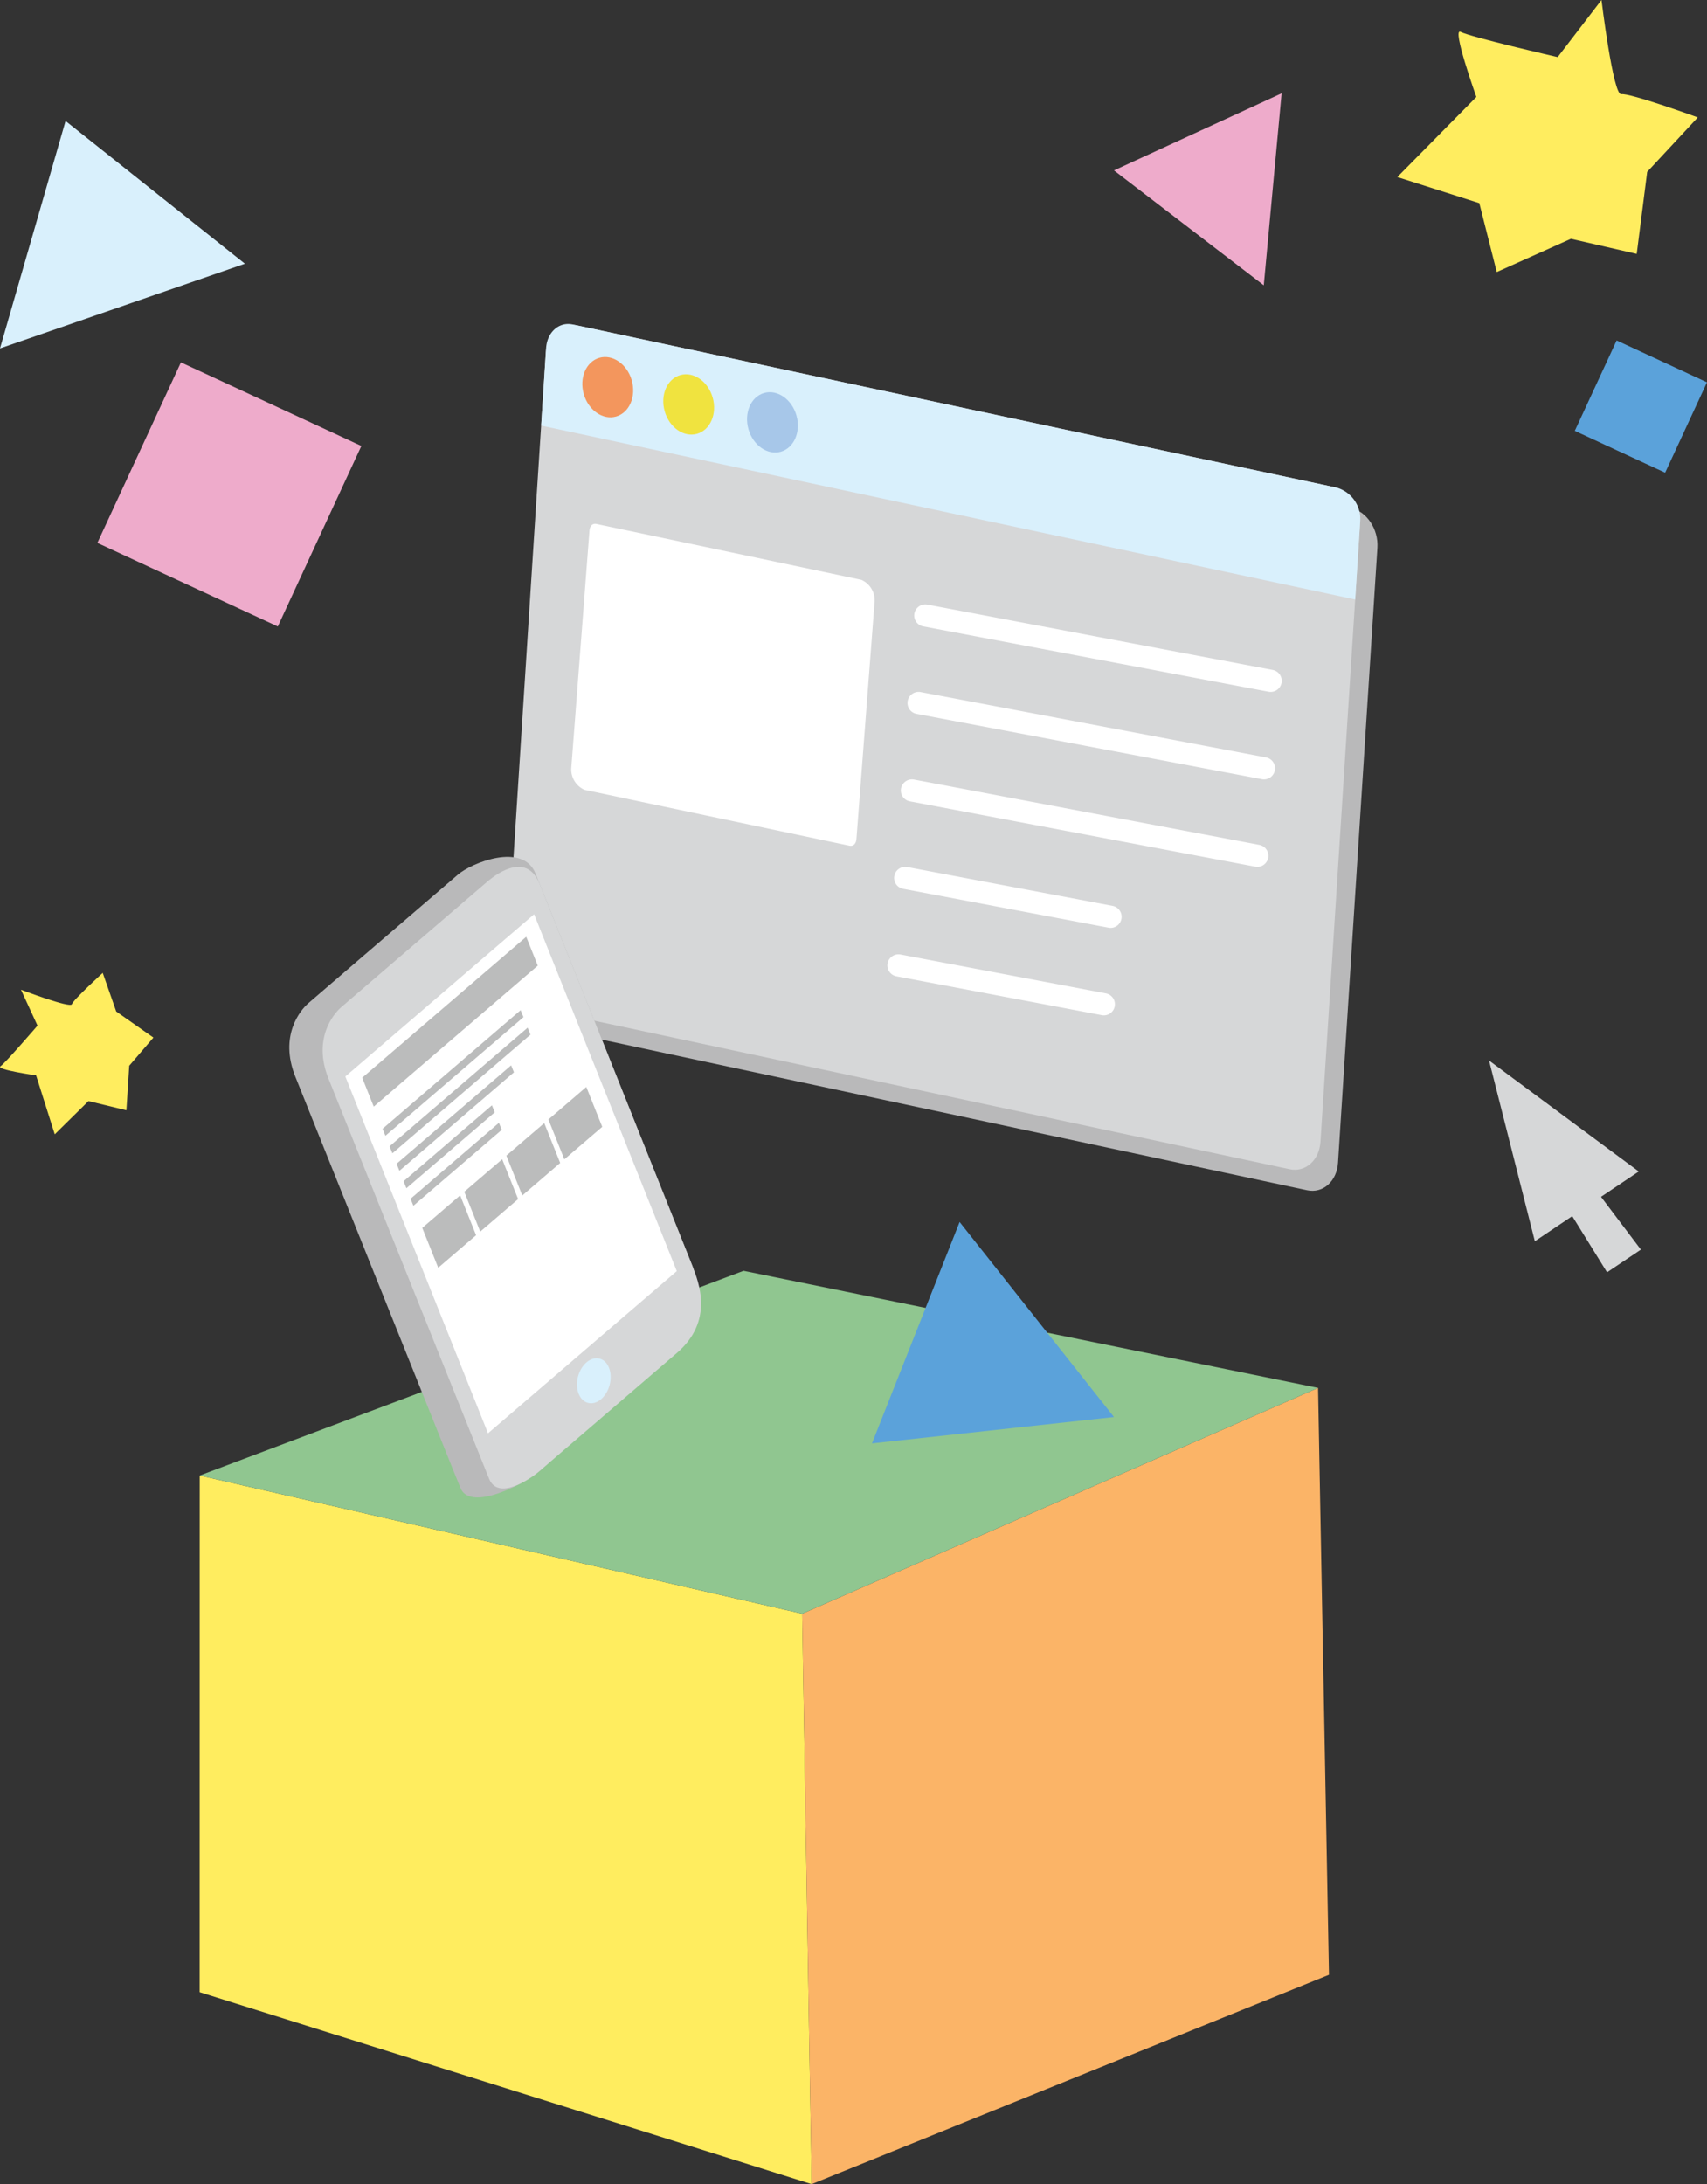
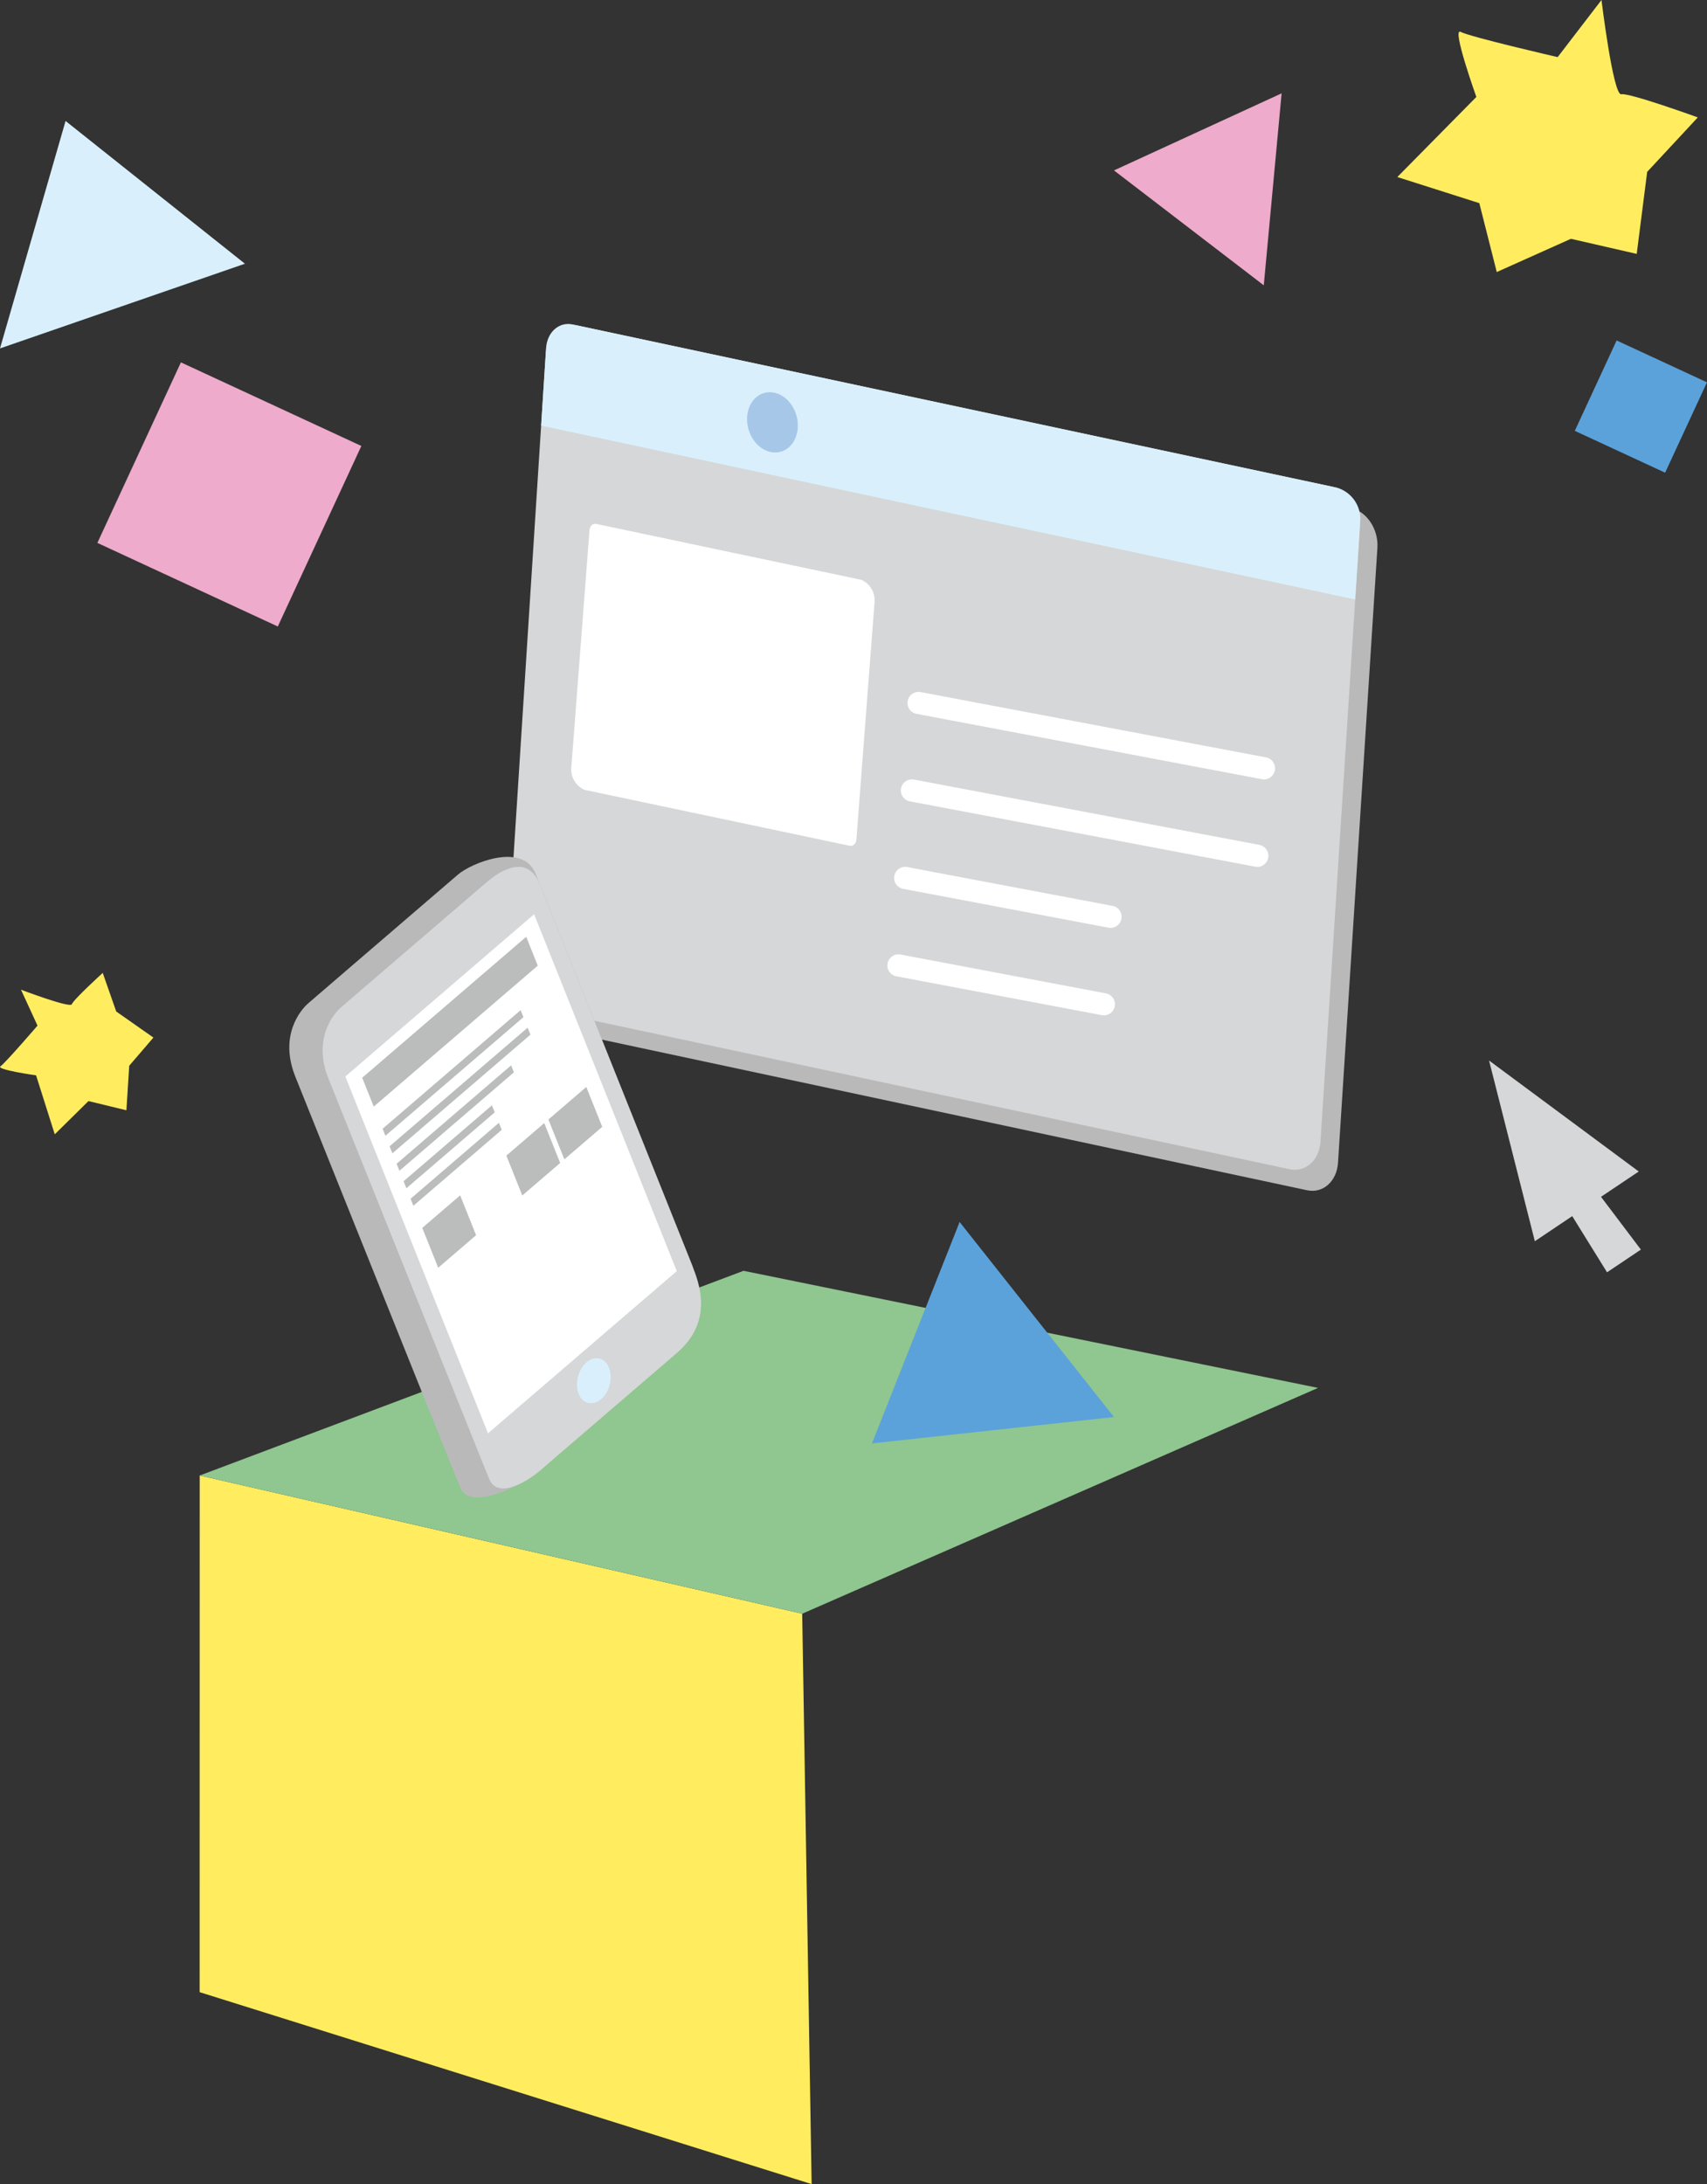
<svg xmlns="http://www.w3.org/2000/svg" width="241.503" height="308.847" viewBox="0 0 241.503 308.847">
  <rect x="0" y="0" width="241.503" height="308.847" fill="#333333" stroke="none" />
  <g id="グループ_2879" data-name="グループ 2879" transform="translate(105.541 -85.471)">
    <g id="グループ_2891" data-name="グループ 2891" transform="translate(-33.905 131.285)">
      <g id="グループ_2879-2" data-name="グループ 2879" transform="translate(2.484 3.083)">
        <path id="パス_3359" data-name="パス 3359" d="M30.684,221.654-76.349,198.805c-2.245-.478-3.931-3-3.762-5.628l5.569-86.968c.169-2.627,2.129-4.371,4.374-3.89L36.866,125.169c2.248.481,3.931,3,3.764,5.628l-5.572,86.968C34.889,220.395,32.932,222.135,30.684,221.654Z" transform="translate(80.122 -102.24)" fill="#b9b9ba" />
      </g>
      <g id="グループ_2880" data-name="グループ 2880" transform="translate(0 0.108)">
        <path id="パス_3360" data-name="パス 3360" d="M29.834,220.634-77.2,197.785c-2.245-.478-3.931-3-3.764-5.628l5.572-86.968c.169-2.627,2.126-4.371,4.374-3.89L36.016,124.149c2.245.481,3.931,3,3.762,5.628l-5.569,86.968C34.039,219.375,32.083,221.115,29.834,220.634Z" transform="translate(80.974 -101.22)" fill="#d6d7d8" />
      </g>
      <g id="グループ_2881" data-name="グループ 2881" transform="translate(4.925)">
        <path id="パス_3361" data-name="パス 3361" d="M-79.285,115.554l.7-10.952c.143-2.266,1.831-3.764,3.764-3.35L33.343,124.343a4.614,4.614,0,0,1,3.243,4.846l-.7,10.952Z" transform="translate(79.285 -101.182)" fill="#d9f0fc" />
      </g>
      <g id="グループ_2882" data-name="グループ 2882" transform="translate(9.176 28.262)">
        <path id="パス_3362" data-name="パス 3362" d="M-38.473,156.387l-37.476-7.9a3.162,3.162,0,0,1-1.872-3.021l2.578-33.627c.053-.688.443-1.061,1-.945l37.476,7.9a3.155,3.155,0,0,1,1.869,3.021l-2.575,33.627C-37.529,156.131-37.922,156.5-38.473,156.387Z" transform="translate(77.827 -110.875)" fill="#fff" />
      </g>
      <g id="グループ_2883" data-name="グループ 2883" transform="translate(57.705 39.653)">
-         <path id="パス_3363" data-name="パス 3363" d="M-10.755,127.156a1.641,1.641,0,0,1-.292-.026l-48.859-9.238a1.572,1.572,0,0,1-1.251-1.834,1.569,1.569,0,0,1,1.831-1.248l48.859,9.238a1.568,1.568,0,0,1,1.251,1.831A1.571,1.571,0,0,1-10.755,127.156Z" transform="translate(61.184 -114.781)" fill="#fff" />
-       </g>
+         </g>
      <g id="グループ_2884" data-name="グループ 2884" transform="translate(56.756 52.022)">
        <path id="パス_3364" data-name="パス 3364" d="M-11.077,131.4a1.648,1.648,0,0,1-.292-.029l-48.862-9.238a1.568,1.568,0,0,1-1.251-1.834,1.569,1.569,0,0,1,1.831-1.248l48.862,9.238a1.571,1.571,0,0,1,1.251,1.834A1.574,1.574,0,0,1-11.077,131.4Z" transform="translate(61.51 -119.023)" fill="#fff" />
      </g>
      <g id="グループ_2885" data-name="グループ 2885" transform="translate(55.809 64.394)">
        <path id="パス_3365" data-name="パス 3365" d="M-11.4,135.642a1.709,1.709,0,0,1-.294-.029l-48.859-9.238a1.566,1.566,0,0,1-1.251-1.831,1.579,1.579,0,0,1,1.831-1.251l48.862,9.238a1.568,1.568,0,0,1,1.248,1.834A1.565,1.565,0,0,1-11.4,135.642Z" transform="translate(61.835 -123.266)" fill="#fff" />
      </g>
      <g id="グループ_2886" data-name="グループ 2886" transform="translate(54.861 76.765)">
        <path id="パス_3366" data-name="パス 3366" d="M-31.534,136.139a1.678,1.678,0,0,1-.294-.029l-29.054-5.494a1.564,1.564,0,0,1-1.248-1.831,1.565,1.565,0,0,1,1.831-1.248l29.052,5.491A1.57,1.57,0,0,1-30,134.861,1.568,1.568,0,0,1-31.534,136.139Z" transform="translate(62.16 -127.508)" fill="#fff" />
      </g>
      <g id="グループ_2887" data-name="グループ 2887" transform="translate(53.911 89.134)">
        <path id="パス_3367" data-name="パス 3367" d="M-31.858,140.381a1.421,1.421,0,0,1-.295-.029l-29.054-5.494a1.568,1.568,0,0,1-1.251-1.831,1.571,1.571,0,0,1,1.831-1.248l29.054,5.494a1.566,1.566,0,0,1,1.251,1.831A1.568,1.568,0,0,1-31.858,140.381Z" transform="translate(62.485 -131.75)" fill="#fff" />
      </g>
      <g id="グループ_2888" data-name="グループ 2888" transform="translate(9.771 3.819)">
-         <ellipse id="楕円形_460" data-name="楕円形 460" cx="3.531" cy="4.317" rx="3.531" ry="4.317" transform="matrix(0.962, -0.273, 0.273, 0.962, 0, 1.926)" fill="#f3965d" />
-       </g>
+         </g>
      <g id="グループ_2889" data-name="グループ 2889" transform="translate(21.222 6.263)">
-         <ellipse id="楕円形_461" data-name="楕円形 461" cx="3.531" cy="4.317" rx="3.531" ry="4.317" transform="matrix(0.962, -0.273, 0.273, 0.962, 0, 1.926)" fill="#f0e33f" />
-       </g>
+         </g>
      <g id="グループ_2890" data-name="グループ 2890" transform="translate(33.075 8.794)">
        <ellipse id="楕円形_462" data-name="楕円形 462" cx="3.531" cy="4.317" rx="3.531" ry="4.317" transform="matrix(0.962, -0.273, 0.273, 0.962, 0, 1.926)" fill="#a7c7e9" />
      </g>
    </g>
    <g id="グループ_2892" data-name="グループ 2892" transform="translate(-77.293 294.118)">
      <path id="パス_3368" data-name="パス 3368" d="M-95.845,157.025l85.237,19.546,1.334,80.655-86.58-27.141Z" transform="translate(95.853 -157.025)" fill="#ffed5f" />
    </g>
    <g id="グループ_2893" data-name="グループ 2893" transform="translate(7.953 281.728)">
-       <path id="パス_3369" data-name="パス 3369" d="M-66.619,184.711,6.362,152.776l1.546,82.993-73.193,29.6Z" transform="translate(66.619 -152.776)" fill="#fbb467" />
-     </g>
+       </g>
    <g id="グループ_2894" data-name="グループ 2894" transform="translate(-77.284 265.171)">
      <path id="パス_3370" data-name="パス 3370" d="M-95.85,176.044-18.912,147.1l81.279,16.557L-10.613,195.59Z" transform="translate(95.85 -147.098)" fill="#90c690" />
    </g>
    <g id="グループ_2909" data-name="グループ 2909" transform="translate(-64.612 206.645)">
      <g id="グループ_2895" data-name="グループ 2895">
        <path id="パス_3371" data-name="パス 3371" d="M-68.312,213.742c-.583-1.461-20.03-49.86-22.342-55.645s.706-9.407,1.854-10.392l6.045-5.2,15.119-12.985c1.9-1.636,9.174-4.619,10.967-.137L-34.5,184.8c.991,2.481-.061,8.515-5.5,13.192s-13.845,14.311-16.65,16.321c-2.738,1.962-9.375,5.106-10.64,1.945Z" transform="translate(91.505 -127.027)" fill="#b9b9ba" />
      </g>
      <g id="グループ_2896" data-name="グループ 2896" transform="translate(4.719 1.409)">
        <path id="パス_3372" data-name="パス 3372" d="M-67.322,211.592c-.572-1.423-19.484-48.5-21.738-54.132s.688-9.15,1.8-10.11l5.881-5.053,14.708-12.632c1.852-1.592,5.75-4.068,7.494.292l21.566,53.907c.965,2.411,3.117,7.856-2.178,12.4l-19.411,16.673c-1.5,1.289-5.9,4.17-7.135,1.1Z" transform="translate(89.887 -127.51)" fill="#d6d7d8" />
      </g>
      <g id="グループ_2897" data-name="グループ 2897" transform="translate(7.928 8.115)">
        <path id="パス_3373" data-name="パス 3373" d="M-41.893,180.265-68.6,203.2l-20.186-50.456,26.707-22.94Z" transform="translate(88.786 -129.809)" fill="#fff" />
      </g>
      <g id="グループ_2898" data-name="グループ 2898" transform="translate(40.024 70.36)">
        <ellipse id="楕円形_463" data-name="楕円形 463" cx="3.236" cy="2.314" rx="3.236" ry="2.314" transform="translate(0 6.261) rotate(-75.342)" fill="#d9f0fc" />
      </g>
      <g id="グループ_2899" data-name="グループ 2899" transform="translate(10.314 11.293)">
        <path id="パス_3374" data-name="パス 3374" d="M-63.128,134.982l-23.206,19.933-1.633-4.082L-64.761,130.9Z" transform="translate(87.967 -130.899)" fill="#bbbcbc" />
      </g>
      <g id="グループ_2900" data-name="グループ 2900" transform="translate(18.811 47.859)">
        <path id="パス_3375" data-name="パス 3375" d="M-77.437,149.076l-5.361,4.6-2.255-5.637,5.361-4.6Z" transform="translate(85.054 -143.44)" fill="#bbbcbc" />
      </g>
      <g id="グループ_2901" data-name="グループ 2901" transform="translate(24.76 42.75)">
-         <path id="パス_3376" data-name="パス 3376" d="M-75.4,147.324l-5.361,4.6-2.255-5.637,5.361-4.6Z" transform="translate(83.014 -141.687)" fill="#bbbcbc" />
-       </g>
+         </g>
      <g id="グループ_2902" data-name="グループ 2902" transform="translate(30.708 37.64)">
        <path id="パス_3377" data-name="パス 3377" d="M-73.357,145.572l-5.361,4.6-2.255-5.637,5.361-4.6Z" transform="translate(80.974 -139.935)" fill="#bbbcbc" />
      </g>
      <g id="グループ_2903" data-name="グループ 2903" transform="translate(36.657 32.531)">
        <path id="パス_3378" data-name="パス 3378" d="M-71.317,143.82l-5.361,4.6-2.255-5.637,5.361-4.6Z" transform="translate(78.934 -138.183)" fill="#bbbcbc" />
      </g>
      <g id="グループ_2904" data-name="グループ 2904" transform="translate(13.202 21.668)">
        <path id="パス_3379" data-name="パス 3379" d="M-67.051,135.447l-19.53,16.775-.4-.99,19.53-16.775Z" transform="translate(86.977 -134.457)" fill="#bbbcbc" />
      </g>
      <g id="グループ_2905" data-name="グループ 2905" transform="translate(14.192 24.142)">
        <path id="パス_3380" data-name="パス 3380" d="M-66.712,136.3l-19.53,16.775-.4-.99,19.53-16.775Z" transform="translate(86.638 -135.306)" fill="#bbbcbc" />
      </g>
      <g id="グループ_2906" data-name="グループ 2906" transform="translate(15.182 29.471)">
        <path id="パス_3381" data-name="パス 3381" d="M-69.7,138.123-85.9,152.043l-.4-.99,16.206-13.92Z" transform="translate(86.298 -137.133)" fill="#bbbcbc" />
      </g>
      <g id="グループ_2907" data-name="グループ 2907" transform="translate(16.171 35.128)">
        <path id="パス_3382" data-name="パス 3382" d="M-73.063,140.063l-12.5,10.737-.4-.99,12.5-10.737Z" transform="translate(85.959 -139.074)" fill="#bbbcbc" />
      </g>
      <g id="グループ_2908" data-name="グループ 2908" transform="translate(17.161 37.602)">
        <path id="パス_3383" data-name="パス 3383" d="M-72.723,140.912l-12.5,10.737-.4-.99,12.5-10.737Z" transform="translate(85.619 -139.922)" fill="#bbbcbc" />
      </g>
    </g>
    <g id="グループ_2912" data-name="グループ 2912" transform="translate(105.127 235.434)">
      <g id="グループ_2910" data-name="グループ 2910">
        <path id="パス_3384" data-name="パス 3384" d="M-33.294,136.9l6.479,25.555,14.7-9.86Z" transform="translate(33.294 -136.9)" fill="#d6d7d8" />
      </g>
      <g id="グループ_2911" data-name="グループ 2911" transform="translate(9.657 16.079)">
        <path id="パス_3385" data-name="パス 3385" d="M-18.158,153.075l-4.787,3.21-7.037-11.346,3.765-2.525Z" transform="translate(29.982 -142.414)" fill="#d6d7d8" />
      </g>
    </g>
    <g id="グループ_2913" data-name="グループ 2913" transform="translate(-105.541 102.578)">
      <path id="パス_3386" data-name="パス 3386" d="M-105.541,123.5l9.276-32.164,25.376,20.188Z" transform="translate(105.541 -91.338)" fill="#d9f0fc" />
    </g>
    <g id="グループ_2914" data-name="グループ 2914" transform="translate(-91.775 136.713)">
      <rect id="長方形_1418" data-name="長方形 1418" width="28.145" height="28.145" transform="matrix(0.907, 0.42, -0.42, 0.907, 11.83, 0)" fill="#eeabcb" />
    </g>
    <g id="グループ_2915" data-name="グループ 2915" transform="translate(117.253 133.614)">
      <rect id="長方形_1419" data-name="長方形 1419" width="14.092" height="14.092" transform="matrix(0.907, 0.42, -0.42, 0.907, 5.923, 0)" fill="#5ba2da" />
    </g>
    <g id="グループ_2916" data-name="グループ 2916" transform="translate(92.148 85.471)">
      <path id="パス_3387" data-name="パス 3387" d="M-15.059,93.548l6.2-8.077s1.65,13.553,2.8,13.326,10.827,3.277,10.827,3.277l-7.162,7.7-1.481,11.6-9.308-2.134-10.492,4.7-2.467-9.742-11.6-3.692,11.18-11.326s-3.552-9.914-2.219-9.2S-15.059,93.548-15.059,93.548Z" transform="translate(37.745 -85.471)" fill="#ffed5f" />
    </g>
    <g id="グループ_2917" data-name="グループ 2917" transform="translate(-105.54 223.048)">
      <path id="パス_3388" data-name="パス 3388" d="M-100.235,140.105l-2.339-5.08s7.013,2.668,7.2,2.05,4.365-4.424,4.365-4.424l1.91,5.456,5.26,3.689-3.42,3.98-.4,6.3-5.368-1.3-4.768,4.7-2.642-8.337s-5.73-.814-5.042-1.277S-100.235,140.105-100.235,140.105Z" transform="translate(105.541 -132.652)" fill="#ffed5f" />
    </g>
    <g id="グループ_2918" data-name="グループ 2918" transform="translate(17.823 258.268)">
      <path id="パス_3389" data-name="パス 3389" d="M-63.234,176.042l12.4-31.311,21.839,27.582Z" transform="translate(63.234 -144.731)" fill="#5ba2da" />
    </g>
    <g id="グループ_2919" data-name="グループ 2919" transform="translate(52.064 98.664)">
      <path id="パス_3390" data-name="パス 3390" d="M-51.491,100.9-27.775,90-30.3,117.148Z" transform="translate(51.491 -89.995)" fill="#eeabcb" />
    </g>
  </g>
</svg>